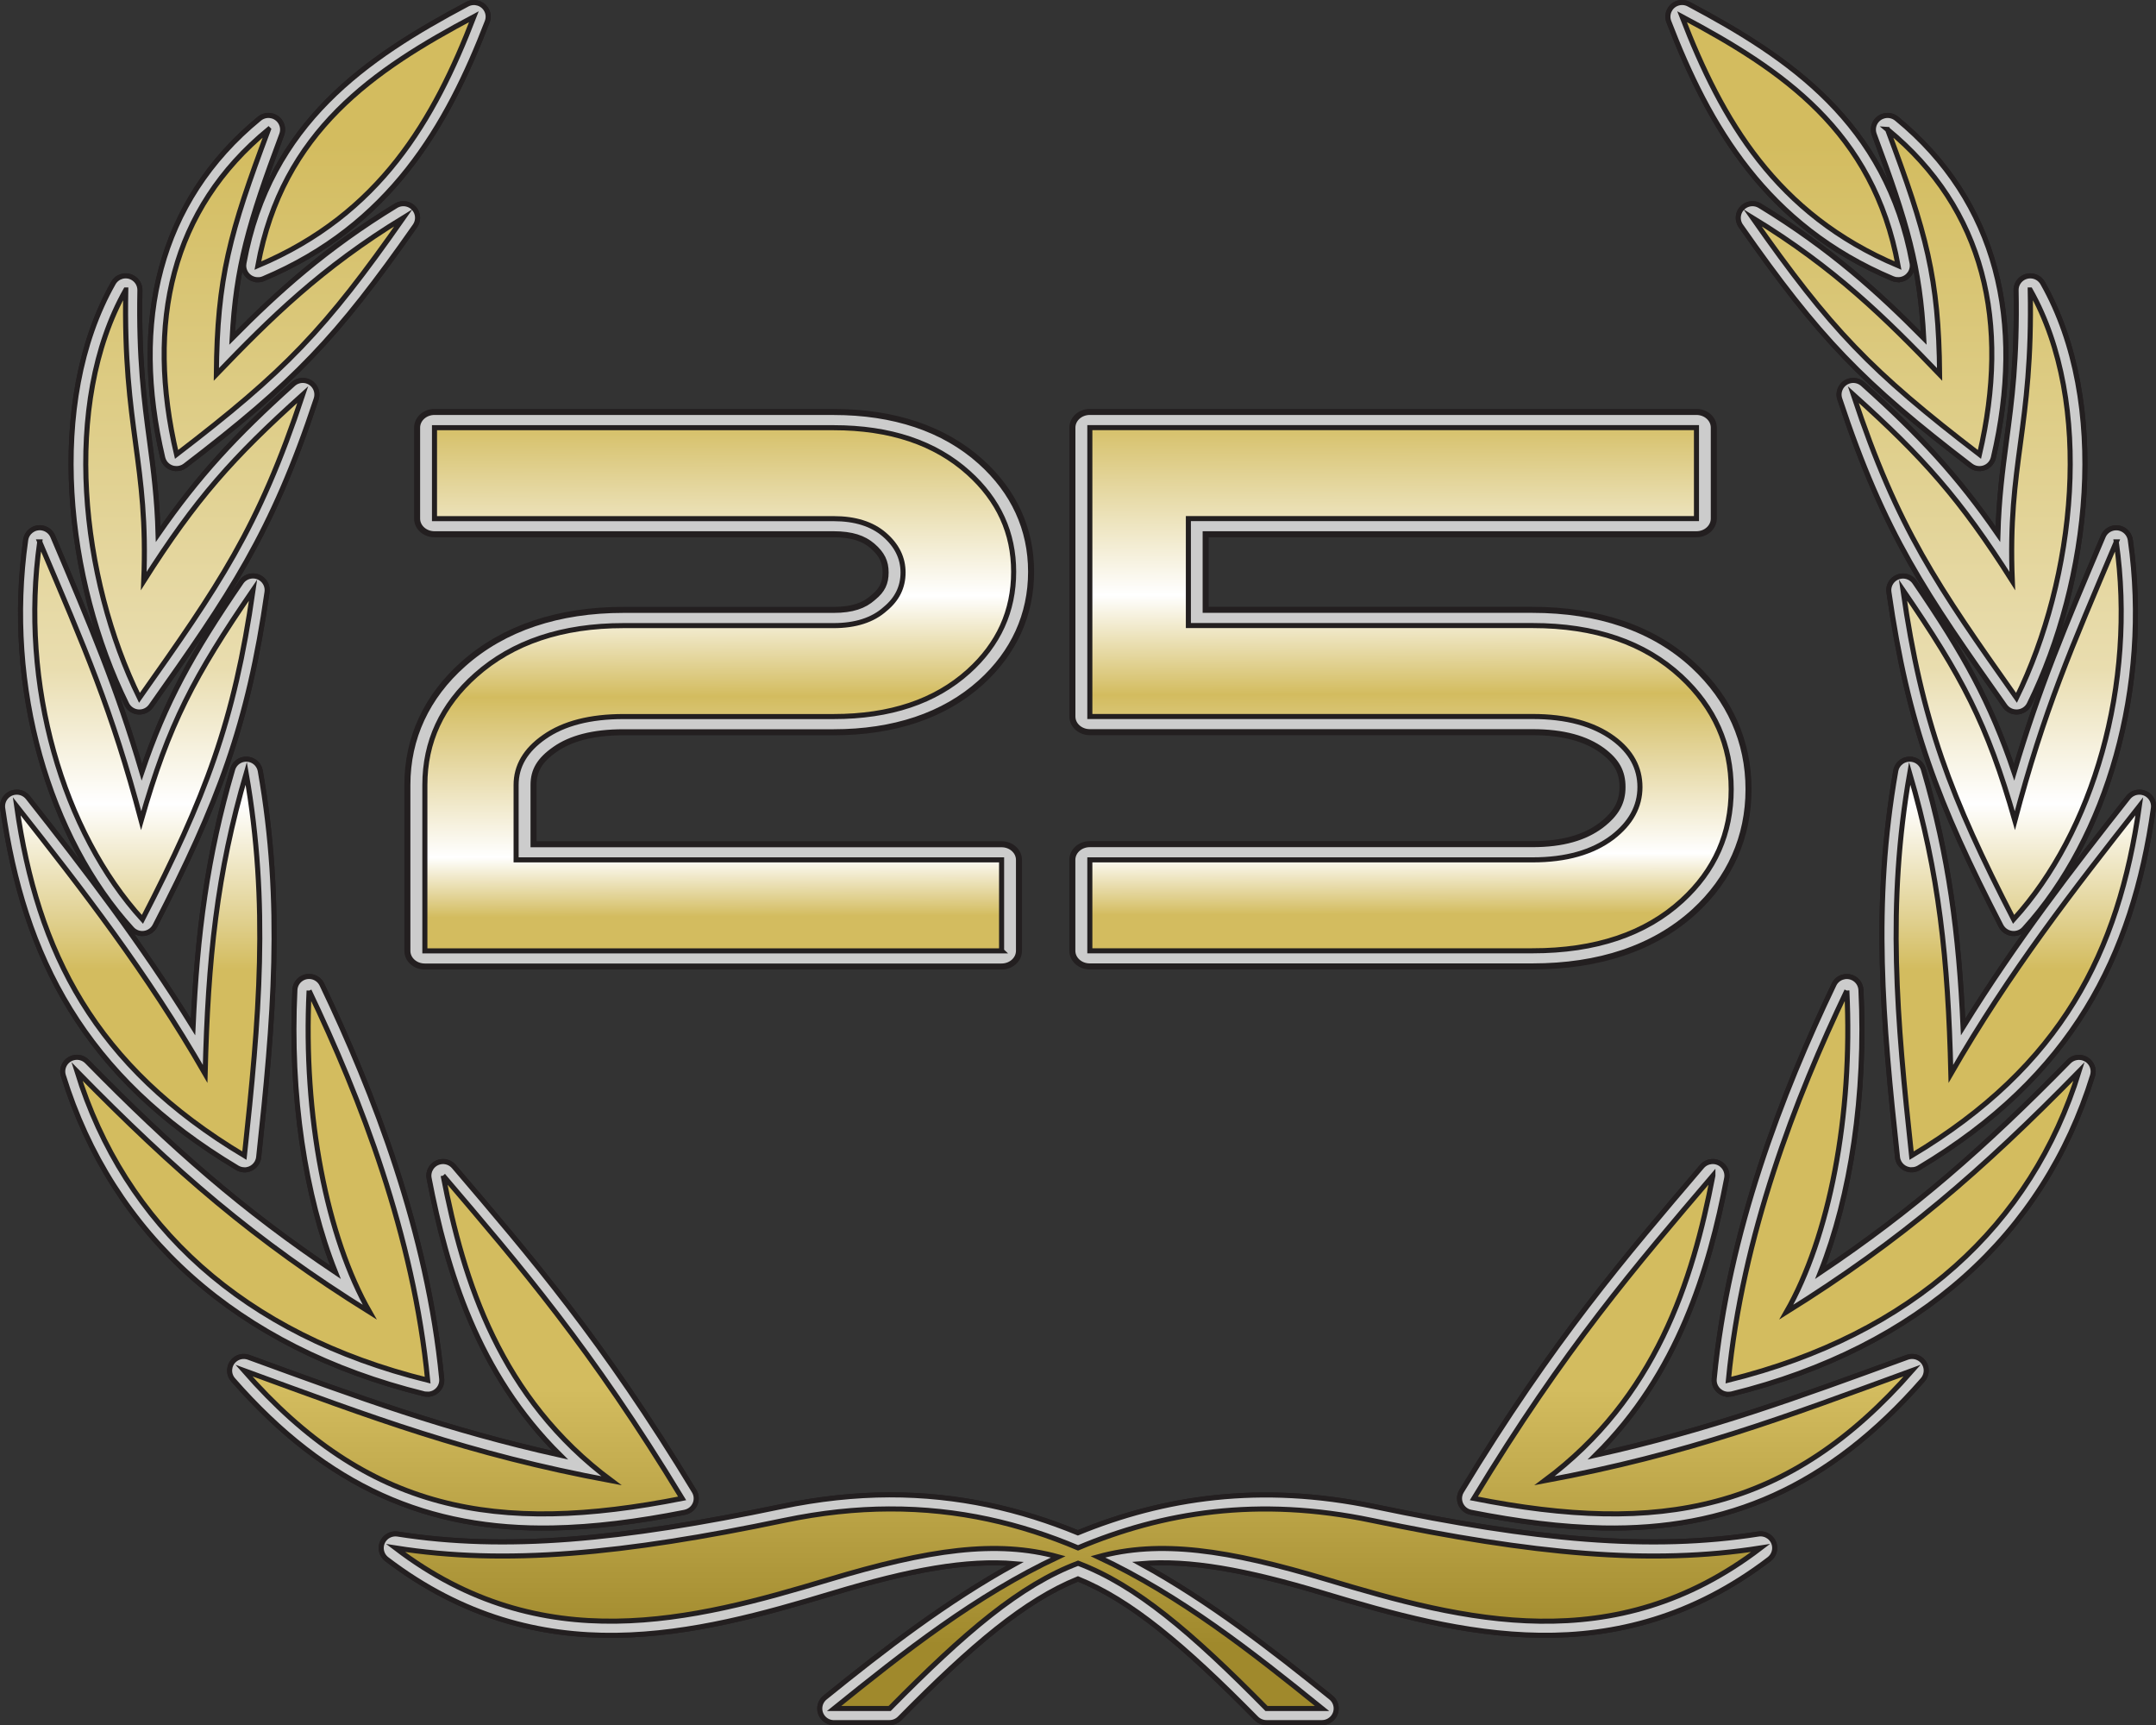
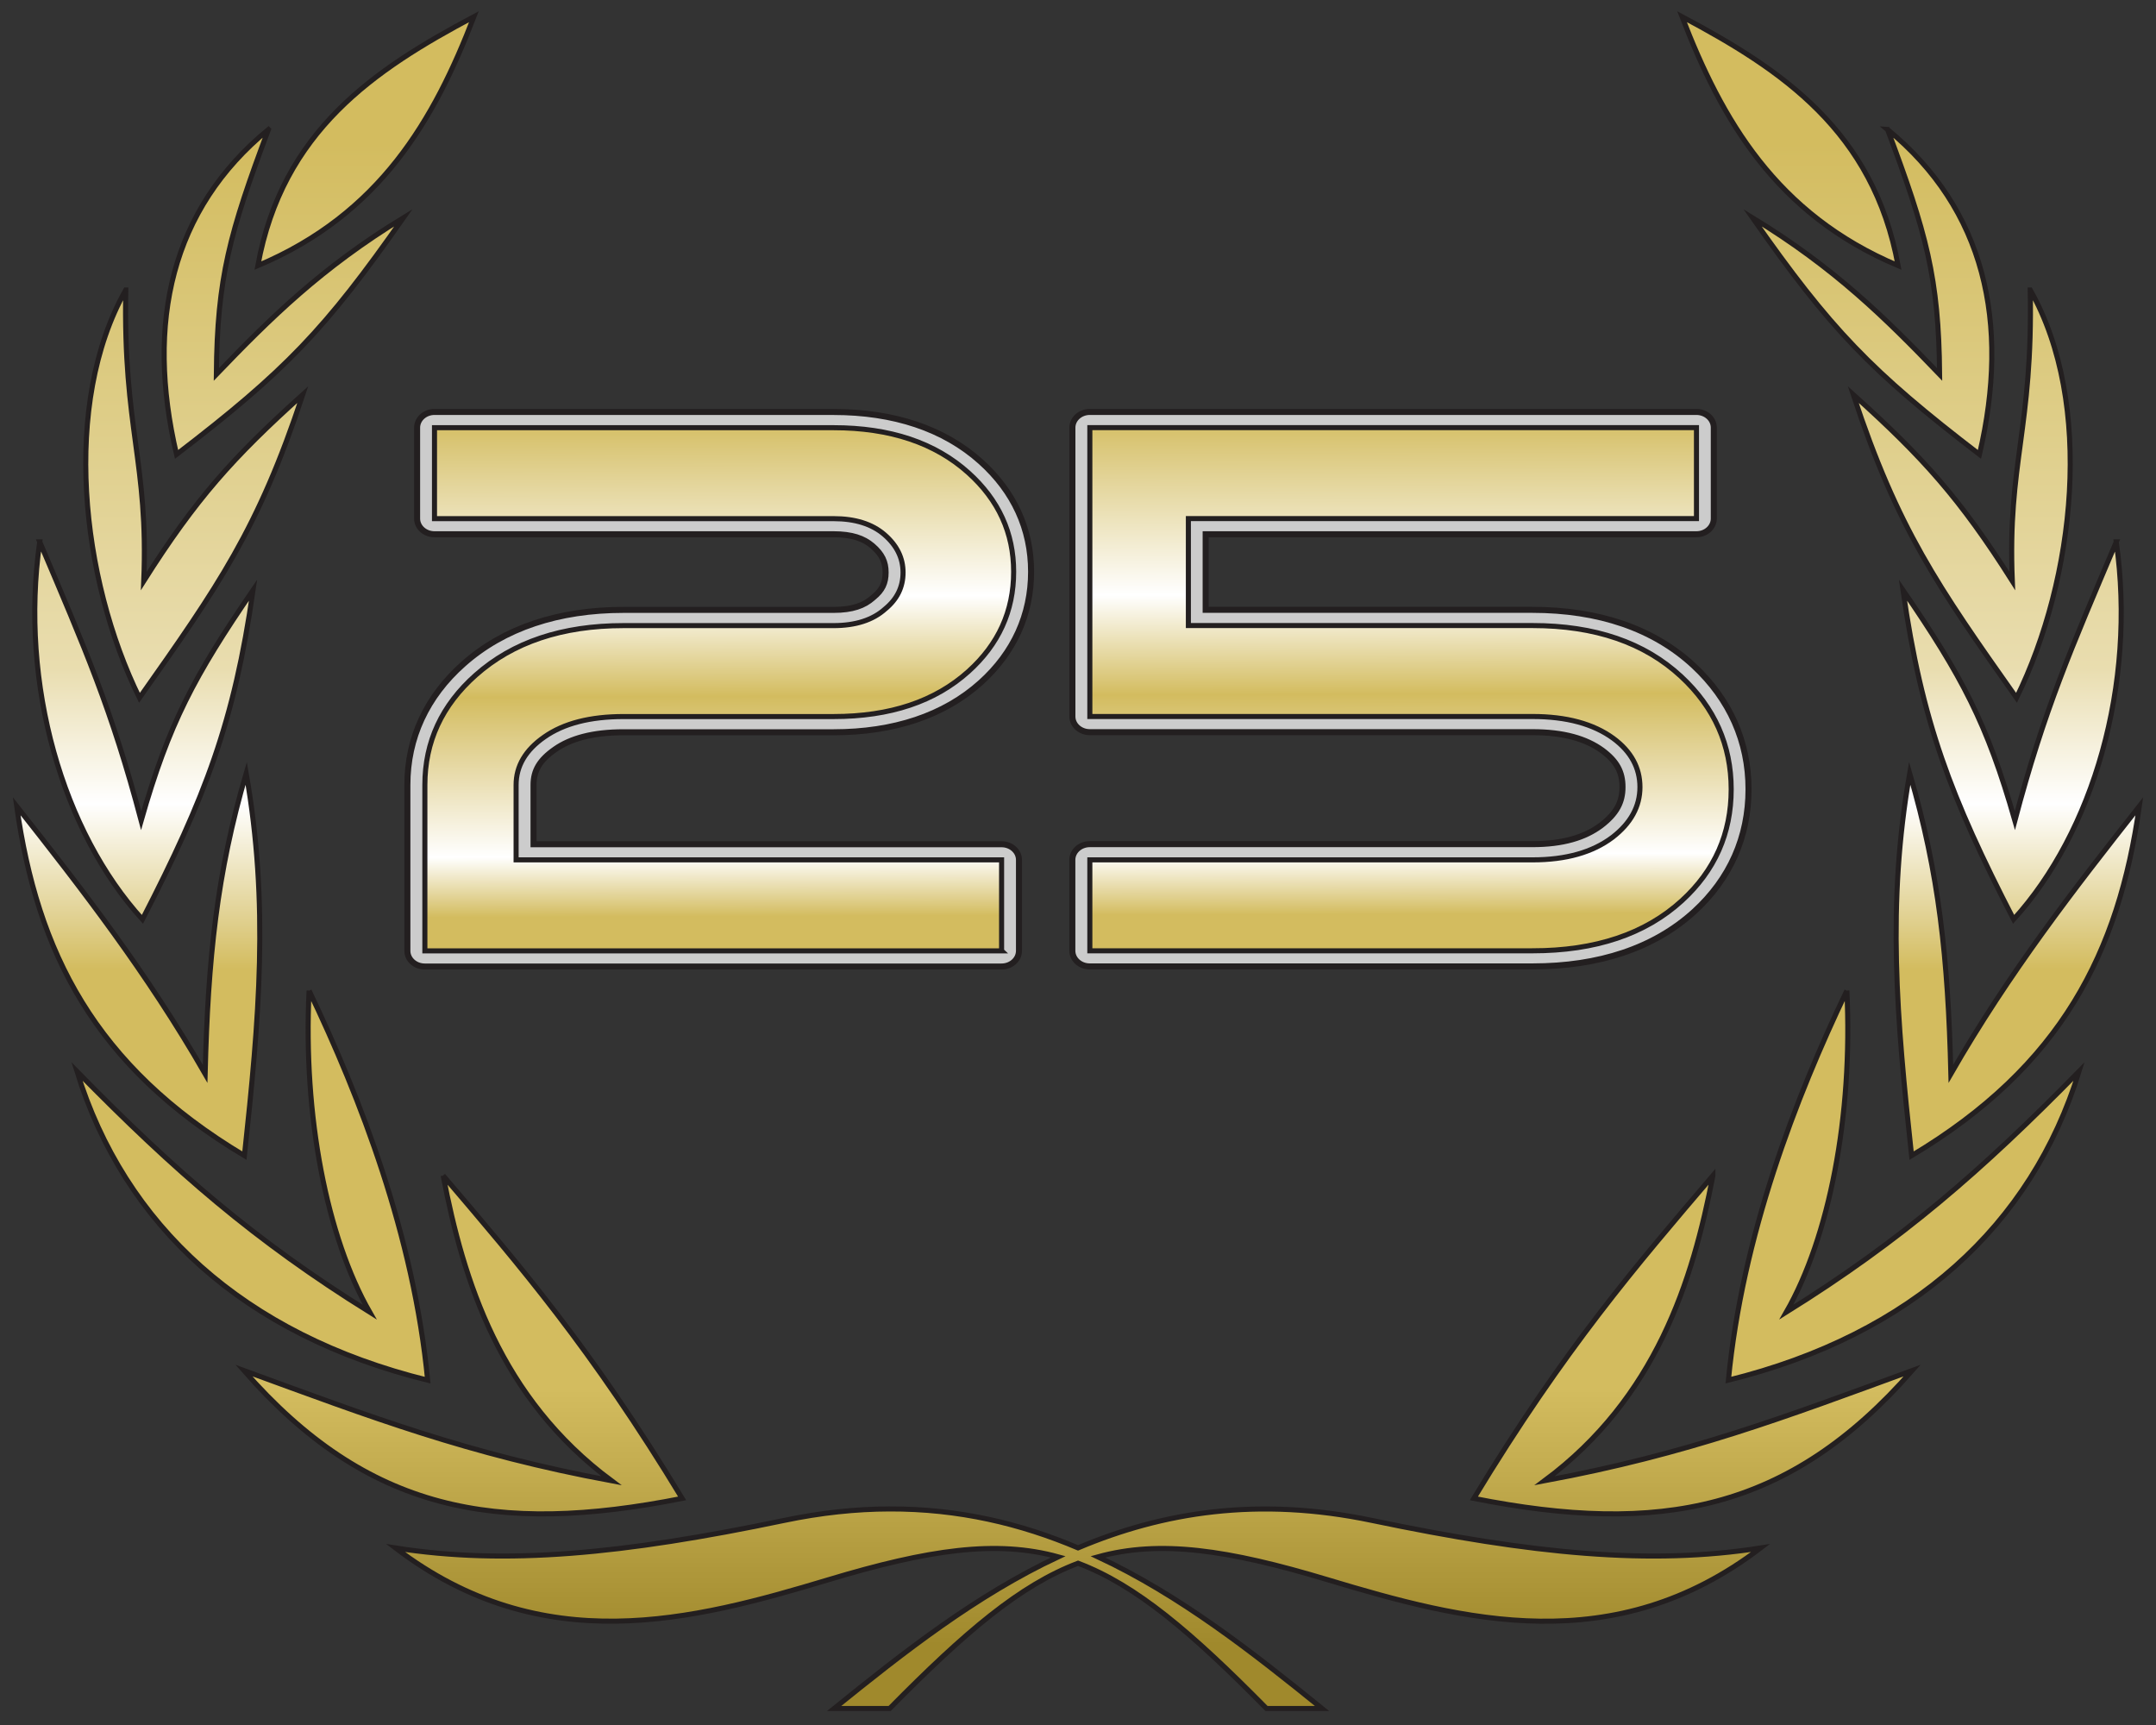
<svg xmlns="http://www.w3.org/2000/svg" id="uuid-613c4afc-e798-4860-8127-c13634d337f2" data-name="svg8" viewBox="0 0 425.35 340.32">
  <rect x="0" y="0" width="425.35" height="340.32" fill="#333333" stroke="none" />
  <defs>
    <style>
      .uuid-a9d2213a-152e-4964-b26d-93862ab85d30 {
        stroke-miterlimit: 10.42;
        stroke-width: 1.19px;
      }

      .uuid-a9d2213a-152e-4964-b26d-93862ab85d30, .uuid-707af10c-247b-4ce8-ab59-f1bd06096d8f, .uuid-5e487836-b408-4751-9319-55b18e64d2d7, .uuid-a728bc21-a612-46fd-acb9-7f63e94be151, .uuid-7e2cb666-c054-407d-bcbb-06f1057e78d0 {
        stroke: #231f20;
      }

      .uuid-a9d2213a-152e-4964-b26d-93862ab85d30, .uuid-707af10c-247b-4ce8-ab59-f1bd06096d8f, .uuid-7e2cb666-c054-407d-bcbb-06f1057e78d0 {
        fill: #ccc;
      }

      .uuid-5e487836-b408-4751-9319-55b18e64d2d7 {
        fill: url(#uuid-ac9c1351-593e-42a5-b4cd-a02910720f63);
      }

      .uuid-5e487836-b408-4751-9319-55b18e64d2d7, .uuid-a728bc21-a612-46fd-acb9-7f63e94be151, .uuid-7e2cb666-c054-407d-bcbb-06f1057e78d0 {
        stroke-miterlimit: 10;
      }

      .uuid-a728bc21-a612-46fd-acb9-7f63e94be151 {
        fill: url(#uuid-40caee09-ae6b-4683-9aae-bc25d4627276);
      }
    </style>
    <linearGradient id="uuid-40caee09-ae6b-4683-9aae-bc25d4627276" x1="310.89" y1="73.24" x2="310.89" y2="426.01" gradientTransform="translate(-47.96 -33.34) scale(.84)" gradientUnits="userSpaceOnUse">
      <stop offset="0" stop-color="#d3bc5f" />
      <stop offset=".18" stop-color="#decd87" />
      <stop offset=".35" stop-color="#e9ddaf" />
      <stop offset=".44" stop-color="#fff" />
      <stop offset=".55" stop-color="#d3bc5f" />
      <stop offset=".83" stop-color="#d3bc5f" />
      <stop offset="1" stop-color="#a0892c" />
    </linearGradient>
    <linearGradient id="uuid-ac9c1351-593e-42a5-b4cd-a02910720f63" x1="51.82" y1="417.63" x2="51.96" y2="376.02" gradientTransform="translate(89.23 1071.7) scale(2.38 -2.37)" gradientUnits="userSpaceOnUse">
      <stop offset="0" stop-color="#d3bc5f" />
      <stop offset=".36" stop-color="#fff" />
      <stop offset=".56" stop-color="#d3bc5f" />
      <stop offset=".72" stop-color="#e9ddaf" />
      <stop offset=".88" stop-color="#fff" />
      <stop offset="1" stop-color="#d3bc5f" />
    </linearGradient>
  </defs>
  <g id="uuid-8ed515a9-9548-4c03-96cb-74a2eaf141fd" data-name="layer1">
    <g id="uuid-0aa28556-8100-4dba-b98a-cbfdb3ca2373" data-name="g1381">
      <g id="uuid-fc382b69-8c81-471e-a957-b4cdc8277aed" data-name="g1119">
-         <path id="uuid-cd010e5e-393b-4ee8-9f28-99fd30dfacb8" data-name="path1190" class="uuid-7e2cb666-c054-407d-bcbb-06f1057e78d0" d="m164.53,339.82c-1.55,0-2.8-1.25-2.8-2.79,0-.84.38-1.63,1.03-2.16,11.7-9.46,23.95-18.95,37.53-26.4-9.57-.83-20.69,1.19-36.08,5.83-13.4,4.03-27.75,8.09-42.63,8.29-14.88.2-30.3-3.59-45.27-15.01-1.23-.94-1.46-2.69-.52-3.91.62-.81,1.64-1.21,2.66-1.06,21.2,3.34,44.07,1.2,75.68-5.41,0,0,0,0,0,0,7.44-1.56,14.53-2.3,21.29-2.32,13.67-.04,25.96,2.86,37.23,7.49,16.86-6.92,36.01-9.89,58.54-5.17,31.61,6.61,54.49,8.75,75.7,5.41,1.53-.24,2.96.8,3.2,2.32.16,1.01-.25,2.02-1.06,2.64-14.97,11.43-30.39,15.21-45.27,15.01s-29.23-4.26-42.63-8.29c-15.38-4.63-26.5-6.65-36.08-5.83,13.58,7.45,25.83,16.95,37.53,26.4,1.2.97,1.38,2.73.4,3.92-.53.65-1.33,1.03-2.17,1.03h-10.96c-.75,0-1.47-.3-2-.83-14.38-14.6-24.79-23.3-35.18-27.52-10.39,4.21-20.8,12.92-35.18,27.52-.53.53-1.25.83-2,.83h-10.96Zm-55.5-38.41c-24.43.46-44.39-7.92-63.04-29.22-1.02-1.16-.89-2.92.27-3.93.77-.67,1.84-.86,2.8-.51,21.87,7.99,39.1,14.33,61.46,19.3-16.27-16.12-22.37-36.44-25.86-54.61-.29-1.51.7-2.97,2.22-3.26.99-.19,2.01.17,2.66.93,15.13,17.74,29.34,34.23,47.41,64.04.8,1.32.37,3.03-.95,3.82-.28.17-.58.28-.9.35-9.3,1.84-17.94,2.94-26.09,3.09Zm207.26,0c-8.15-.15-16.78-1.25-26.09-3.09-1.52-.3-2.5-1.77-2.2-3.28.06-.32.18-.62.35-.89,18.07-29.81,32.3-46.29,47.42-64.04,1-1.17,2.77-1.32,3.94-.32.77.65,1.13,1.66.94,2.65-3.49,18.17-9.6,38.5-25.87,54.61,22.36-4.97,39.6-11.3,61.48-19.3,1.45-.53,3.06.21,3.59,1.65.35.95.15,2.02-.52,2.79-18.64,21.3-38.62,29.67-63.05,29.22Zm-232.03-26.37c-.2,0-.39-.03-.58-.08-37.08-9.16-61.54-31.55-71.18-62.79-.45-1.47.38-3.03,1.86-3.48,1-.31,2.09-.03,2.82.72,16.72,17.06,30.88,29.43,49.01,41.57-5.99-15.06-9.02-34.97-8.01-55.71.08-1.54,1.39-2.72,2.93-2.65,1.03.05,1.95.66,2.39,1.58,10.22,21.4,20.85,48.81,23.64,77.78.15,1.53-.98,2.89-2.52,3.04-.12.01-.24.02-.36.01Zm256.84,0c-1.54.07-2.85-1.13-2.92-2.66,0-.13,0-.26.01-.38,2.79-28.97,13.4-56.38,23.63-77.78.66-1.39,2.34-1.98,3.73-1.32.93.44,1.54,1.35,1.59,2.38,1.01,20.73-2.02,40.64-8,55.71,18.13-12.15,32.29-24.51,49.01-41.57,1.08-1.1,2.85-1.12,3.96-.05.75.73,1.03,1.81.72,2.81-9.64,31.23-34.09,53.62-71.18,62.79-.18.04-.37.07-.55.08h0ZM48.13,230.76c-.47-.02-.93-.15-1.34-.4C16.54,212.29,4.67,188.69.53,159.43c-.21-1.52.85-2.93,2.39-3.14.99-.14,1.97.26,2.59,1.04,11.14,14.12,22.25,28.6,32.58,45.27.83-18.37,2.77-33.61,7.81-50.83.43-1.48,1.98-2.33,3.47-1.9,1.03.3,1.79,1.15,1.98,2.2,4.6,26.25,2.61,49.1-.32,76.21-.16,1.45-1.42,2.54-2.88,2.49Zm329.11,0c-1.47.06-2.74-1.03-2.89-2.48-2.93-27.1-4.95-49.96-.34-76.21.27-1.52,1.71-2.53,3.24-2.27,1.05.18,1.91.95,2.21,1.97,5.04,17.22,7,32.46,7.83,50.83,10.32-16.68,21.44-31.15,32.58-45.27.96-1.21,2.72-1.42,3.93-.47.78.61,1.18,1.59,1.04,2.57-4.14,29.26-16.01,52.86-46.26,70.93-.4.24-.86.38-1.33.39ZM28.08,184.15c-.79,0-1.54-.33-2.06-.91C9.68,165.28.94,135.56,5.07,106.5c.22-1.52,1.63-2.58,3.16-2.37.97.14,1.8.77,2.18,1.67,7.61,17.95,12.65,29.86,17.57,46.53,4.67-13.82,9.88-23.26,19.62-37.5.87-1.27,2.61-1.6,3.89-.73.88.6,1.34,1.64,1.19,2.69-3.75,26.22-9.63,41.59-22.11,65.84-.48.93-1.45,1.52-2.5,1.52h0Zm369.28,0c-1.08.04-2.09-.55-2.59-1.51-12.47-24.25-18.36-39.62-22.11-65.83-.22-1.52.85-2.93,2.38-3.15,1.05-.15,2.1.31,2.7,1.19,9.74,14.24,14.95,23.69,19.62,37.5,4.93-16.66,9.96-28.58,17.57-46.53.6-1.42,2.25-2.08,3.67-1.48.9.38,1.54,1.21,1.68,2.17,4.12,29.06-4.62,58.78-20.95,76.73-.51.56-1.22.89-1.98.91Zm.51-43.7c-.93.01-1.8-.43-2.33-1.19-15.57-22.06-23.72-33.76-32.58-60.56-.48-1.46.32-3.04,1.79-3.52.95-.31,2-.09,2.75.58,11.46,10.3,18.69,18.12,26.66,29.63.2-7.02.92-12.65,1.68-18.33,1.07-7.99,2.17-16.24,1.91-29.8-.03-1.54,1.2-2.81,2.75-2.84,1.03-.02,1.99.53,2.49,1.42,13.39,23.7,9.27,58.8-2.64,83.05-.46.94-1.42,1.54-2.47,1.56Zm-370.48,0c-1.03-.04-1.95-.64-2.4-1.56-11.91-24.25-16.02-59.35-2.63-83.05.76-1.34,2.46-1.82,3.81-1.06.9.5,1.45,1.46,1.43,2.48-.26,13.55.84,21.81,1.91,29.8.76,5.68,1.49,11.31,1.68,18.33,7.97-11.5,15.2-19.32,26.66-29.63,1.15-1.03,2.92-.94,3.95.2.67.74.89,1.79.58,2.74-8.86,26.8-17.03,38.51-32.6,60.57-.55.78-1.45,1.22-2.41,1.18h0Zm7.31-48.01c-1.25-.05-2.32-.93-2.6-2.15-6.26-26.7-.89-50.49,19.08-66.88,1.19-.98,2.96-.81,3.94.38.63.77.81,1.81.46,2.74-6.54,17.45-9.05,26.28-9.78,40.19,9-9.09,18.49-17.7,32.32-26.13,1.32-.8,3.04-.39,3.85.92.58.94.54,2.14-.09,3.05-15.51,22.14-23.8,30.79-45.35,47.3-.52.4-1.17.6-1.83.58h0Zm355.93,0c-.66.03-1.3-.18-1.82-.58-21.55-16.52-29.87-25.16-45.37-47.3-.88-1.26-.57-3,.7-3.88.91-.63,2.11-.67,3.06-.09,13.84,8.43,23.33,17.04,32.33,26.13-.72-13.92-3.22-22.74-9.76-40.19-.54-1.44.2-3.05,1.65-3.58.94-.35,1.98-.17,2.76.46,19.97,16.39,25.34,40.18,19.08,66.88-.29,1.22-1.35,2.1-2.61,2.15ZM50.88,55.18c-1.55,0-2.8-1.25-2.8-2.79,0-.17.02-.33.05-.5C53.17,24.28,72.37,11.36,92.19.83c1.36-.72,3.06-.21,3.79,1.15.38.71.43,1.55.14,2.31-7.94,20.62-19.18,40.15-44.15,50.68-.35.15-.72.22-1.09.22h0Zm323.46,0c-.33-.02-.65-.09-.95-.22-24.97-10.53-36.21-30.06-44.15-50.68-.55-1.44.17-3.05,1.61-3.6.76-.29,1.6-.24,2.32.14,19.82,10.53,39.02,23.45,44.06,51.07.28,1.51-.73,2.96-2.25,3.24-.21.04-.43.05-.64.04Z" />
-         <path id="uuid-8d8e6574-2c85-4790-8c4e-e6d74883fd4d" data-name="path1121" class="uuid-707af10c-247b-4ce8-ab59-f1bd06096d8f" d="m164.53,339.82c-1.55,0-2.8-1.25-2.8-2.79,0-.84.38-1.63,1.03-2.16,11.7-9.46,23.95-18.95,37.53-26.4-9.57-.83-20.69,1.19-36.08,5.83-13.4,4.03-27.75,8.09-42.63,8.29-14.88.2-30.3-3.59-45.27-15.01-1.23-.94-1.46-2.69-.52-3.91.62-.81,1.64-1.21,2.66-1.06,21.2,3.34,44.07,1.2,75.68-5.41,0,0,0,0,0,0,7.44-1.56,14.53-2.3,21.29-2.32,13.67-.04,25.96,2.86,37.23,7.49,16.86-6.92,36.01-9.89,58.54-5.17,31.61,6.61,54.49,8.75,75.7,5.41,1.53-.24,2.96.8,3.2,2.32.16,1.01-.25,2.02-1.06,2.64-14.97,11.43-30.39,15.21-45.27,15.01s-29.23-4.26-42.63-8.29c-15.38-4.63-26.5-6.65-36.08-5.83,13.58,7.45,25.83,16.95,37.53,26.4,1.2.97,1.38,2.73.4,3.92-.53.65-1.33,1.03-2.17,1.03h-10.96c-.75,0-1.47-.3-2-.83-14.38-14.6-24.79-23.3-35.18-27.52-10.39,4.21-20.8,12.92-35.18,27.52-.53.53-1.25.83-2,.83h-10.96Zm-55.5-38.41c-24.43.46-44.39-7.92-63.04-29.22-1.02-1.16-.89-2.92.27-3.93.77-.67,1.84-.86,2.8-.51,21.87,7.99,39.1,14.33,61.46,19.3-16.27-16.12-22.37-36.44-25.86-54.61-.29-1.51.7-2.97,2.22-3.26.99-.19,2.01.17,2.66.93,15.13,17.74,29.34,34.23,47.41,64.04.8,1.32.37,3.03-.95,3.82-.28.17-.58.28-.9.35-9.3,1.84-17.94,2.94-26.09,3.09Zm207.26,0c-8.15-.15-16.78-1.25-26.09-3.09-1.52-.3-2.5-1.77-2.2-3.28.06-.32.18-.62.35-.89,18.07-29.81,32.3-46.29,47.42-64.04,1-1.17,2.77-1.32,3.94-.32.77.65,1.13,1.66.94,2.65-3.49,18.17-9.6,38.5-25.87,54.61,22.36-4.97,39.6-11.3,61.48-19.3,1.45-.53,3.06.21,3.59,1.65.35.95.15,2.02-.52,2.79-18.64,21.3-38.62,29.67-63.05,29.22Zm-232.03-26.37c-.2,0-.39-.03-.58-.08-37.08-9.16-61.54-31.55-71.18-62.79-.45-1.47.38-3.03,1.86-3.48,1-.31,2.09-.03,2.82.72,16.72,17.06,30.88,29.43,49.01,41.57-5.99-15.06-9.02-34.97-8.01-55.71.08-1.54,1.39-2.72,2.93-2.65,1.03.05,1.95.66,2.39,1.58,10.22,21.4,20.85,48.81,23.64,77.78.15,1.53-.98,2.89-2.52,3.04-.12.01-.24.02-.36.01Zm256.84,0c-1.54.07-2.85-1.13-2.92-2.66,0-.13,0-.26.01-.38,2.79-28.97,13.4-56.38,23.63-77.78.66-1.39,2.34-1.98,3.73-1.32.93.44,1.54,1.35,1.59,2.38,1.01,20.73-2.02,40.64-8,55.71,18.13-12.15,32.29-24.51,49.01-41.57,1.08-1.1,2.85-1.12,3.96-.05.75.73,1.03,1.81.72,2.81-9.64,31.23-34.09,53.62-71.18,62.79-.18.04-.37.07-.55.08h0ZM48.13,230.76c-.47-.02-.93-.15-1.34-.4C16.54,212.29,4.67,188.69.53,159.43c-.21-1.52.85-2.93,2.39-3.14.99-.14,1.97.26,2.59,1.04,11.14,14.12,22.25,28.6,32.58,45.27.83-18.37,2.77-33.61,7.81-50.83.43-1.48,1.98-2.33,3.47-1.9,1.03.3,1.79,1.15,1.98,2.2,4.6,26.25,2.61,49.1-.32,76.21-.16,1.45-1.42,2.54-2.88,2.49Zm329.11,0c-1.47.06-2.74-1.03-2.89-2.48-2.93-27.1-4.95-49.96-.34-76.21.27-1.52,1.71-2.53,3.24-2.27,1.05.18,1.91.95,2.21,1.97,5.04,17.22,7,32.46,7.83,50.83,10.32-16.68,21.44-31.15,32.58-45.27.96-1.21,2.72-1.42,3.93-.47.78.61,1.18,1.59,1.04,2.57-4.14,29.26-16.01,52.86-46.26,70.93-.4.24-.86.38-1.33.39ZM28.08,184.15c-.79,0-1.54-.33-2.06-.91C9.68,165.28.94,135.56,5.07,106.5c.22-1.52,1.63-2.58,3.16-2.37.97.14,1.8.77,2.18,1.67,7.61,17.95,12.65,29.86,17.57,46.53,4.67-13.82,9.88-23.26,19.62-37.5.87-1.27,2.61-1.6,3.89-.73.88.6,1.34,1.64,1.19,2.69-3.75,26.22-9.63,41.59-22.11,65.84-.48.93-1.45,1.52-2.5,1.52h0Zm369.28,0c-1.08.04-2.09-.55-2.59-1.51-12.47-24.25-18.36-39.62-22.11-65.83-.22-1.52.85-2.93,2.38-3.15,1.05-.15,2.1.31,2.7,1.19,9.74,14.24,14.95,23.69,19.62,37.5,4.93-16.66,9.96-28.58,17.57-46.53.6-1.42,2.25-2.08,3.67-1.48.9.38,1.54,1.21,1.68,2.17,4.12,29.06-4.62,58.78-20.95,76.73-.51.56-1.22.89-1.98.91Zm.51-43.7c-.93.01-1.8-.43-2.33-1.19-15.57-22.06-23.72-33.76-32.58-60.56-.48-1.46.32-3.04,1.79-3.52.95-.31,2-.09,2.75.58,11.46,10.3,18.69,18.12,26.66,29.63.2-7.02.92-12.65,1.68-18.33,1.07-7.99,2.17-16.24,1.91-29.8-.03-1.54,1.2-2.81,2.75-2.84,1.03-.02,1.99.53,2.49,1.42,13.39,23.7,9.27,58.8-2.64,83.05-.46.94-1.42,1.54-2.47,1.56Zm-370.48,0c-1.03-.04-1.95-.64-2.4-1.56-11.91-24.25-16.02-59.35-2.63-83.05.76-1.34,2.46-1.82,3.81-1.06.9.5,1.45,1.46,1.43,2.48-.26,13.55.84,21.81,1.91,29.8.76,5.68,1.49,11.31,1.68,18.33,7.97-11.5,15.2-19.32,26.66-29.63,1.15-1.03,2.92-.94,3.95.2.67.74.89,1.79.58,2.74-8.86,26.8-17.03,38.51-32.6,60.57-.55.78-1.45,1.22-2.41,1.18h0Zm7.31-48.01c-1.25-.05-2.32-.93-2.6-2.15-6.26-26.7-.89-50.49,19.08-66.88,1.19-.98,2.96-.81,3.94.38.63.77.81,1.81.46,2.74-6.54,17.45-9.05,26.28-9.78,40.19,9-9.09,18.49-17.7,32.32-26.13,1.32-.8,3.04-.39,3.85.92.58.94.54,2.14-.09,3.05-15.51,22.14-23.8,30.79-45.35,47.3-.52.4-1.17.6-1.83.58h0Zm355.93,0c-.66.03-1.3-.18-1.82-.58-21.55-16.52-29.87-25.16-45.37-47.3-.88-1.26-.57-3,.7-3.88.91-.63,2.11-.67,3.06-.09,13.84,8.43,23.33,17.04,32.33,26.13-.72-13.92-3.22-22.74-9.76-40.19-.54-1.44.2-3.05,1.65-3.58.94-.35,1.98-.17,2.76.46,19.97,16.39,25.34,40.18,19.08,66.88-.29,1.22-1.35,2.1-2.61,2.15ZM50.88,55.18c-1.55,0-2.8-1.25-2.8-2.79,0-.17.02-.33.05-.5C53.17,24.28,72.37,11.36,92.19.83c1.36-.72,3.06-.21,3.79,1.15.38.71.43,1.55.14,2.31-7.94,20.62-19.18,40.15-44.15,50.68-.35.15-.72.22-1.09.22h0Zm323.46,0c-.33-.02-.65-.09-.95-.22-24.97-10.53-36.21-30.06-44.15-50.68-.55-1.44.17-3.05,1.61-3.6.76-.29,1.6-.24,2.32.14,19.82,10.53,39.02,23.45,44.06,51.07.28,1.51-.73,2.96-2.25,3.24-.21.04-.43.05-.64.04Z" />
-       </g>
+         </g>
      <path id="uuid-a9c31108-2b17-4f5b-b29c-bf134e5837c7" data-name="path1121-7" class="uuid-a728bc21-a612-46fd-acb9-7f63e94be151" d="m93.5,3.29c-19.66,10.44-37.78,22.55-42.63,49.11,24.12-10.17,34.79-28.75,42.63-49.11Zm238.34,0c7.84,20.36,18.52,38.94,42.63,49.11-4.85-26.56-22.97-38.67-42.63-49.11ZM52.96,25.54c-19.15,15.72-24.24,38.08-18.13,64.1,21.46-16.44,29.33-24.65,44.76-46.69-16.2,9.87-26.3,19.87-36.91,30.91.17-19.09,2.62-27.88,10.28-48.32Zm319.43,0c7.66,20.44,10.1,29.23,10.27,48.32-10.61-11.04-20.71-21.04-36.92-30.91,15.44,22.04,23.33,30.24,44.78,46.69,6.1-26.02,1.02-48.38-18.14-64.1ZM24.81,57.2c-12.67,22.42-8.84,56.96,2.7,80.46,15.57-22.06,23.45-33.28,32.23-59.83-13.82,12.43-21.1,20.56-31.38,36.78.96-23.42-4.08-29.95-3.55-57.41Zm375.73,0c.53,27.46-4.5,33.99-3.54,57.41-10.28-16.22-17.56-24.36-31.38-36.78,8.78,26.55,16.65,37.78,32.21,59.83,11.54-23.5,15.38-58.04,2.71-80.46h0ZM7.84,106.89c-4.01,28.25,4.63,57.3,20.26,74.47,12.42-24.14,18.11-38.99,21.83-64.96-11.66,17.04-16.59,26.28-22.08,45.47-5.78-21.85-11.07-33.92-20.01-54.98h0Zm409.68,0c-8.93,21.07-14.23,33.14-20.01,54.98-5.49-19.19-10.41-28.43-22.08-45.47,3.71,25.97,9.41,40.82,21.83,64.96,15.62-17.17,24.26-46.22,20.25-74.47h0ZM48.57,152.54c-5.8,19.8-7.53,36.53-8.1,59.29-11.49-19.99-24.31-36.47-37.18-52.79,4.07,28.76,15.31,51.24,44.93,68.93,2.92-27.07,4.88-49.59.35-75.43Zm328.19,0c-4.53,25.84-2.56,48.36.37,75.43,29.62-17.69,40.86-40.17,44.93-68.93-12.87,16.32-25.69,32.8-37.18,52.79-.56-22.76-2.32-39.49-8.12-59.29h0ZM60.98,195.41c-1.21,24.84,3.53,48.68,11.96,63.43-22.69-14.13-38.43-27.77-57.75-47.48,9.36,30.34,32.84,51.92,69.18,60.9-2.74-28.46-13.24-55.61-23.39-76.84h0Zm303.38,0c-10.15,21.24-20.62,48.38-23.37,76.84,36.34-8.98,59.82-30.56,69.18-60.9-19.32,19.71-35.06,33.35-57.75,47.48,8.43-14.75,13.15-38.59,11.94-63.43h0Zm-276.93,36.5c4,20.8,11.21,43.84,33.21,60.19-28.38-5.27-47.24-12.51-72.52-21.74,24.33,27.8,49.72,32.5,86.46,25.22-17.97-29.64-32.02-45.92-47.15-63.67Zm250.5,0c-15.13,17.75-29.2,34.03-47.16,63.67,36.74,7.28,62.15,2.57,86.48-25.22-25.28,9.24-44.16,16.47-72.54,21.74,21.99-16.35,29.23-39.4,33.22-60.19h0Zm-162.49,65.75c-6.56.02-13.45.74-20.72,2.26-31.75,6.64-55,8.86-76.69,5.44,28.96,22.1,58.66,14.31,85.39,6.27,19.85-5.98,33.18-7.88,45.35-4.52-16.22,7.6-30.47,18.81-44.22,29.92h10.96c14.92-15.14,25.77-24.35,37.18-28.66,11.41,4.31,22.27,13.52,37.18,28.66h10.96c-13.74-11.12-28-22.33-44.22-29.92,12.16-3.36,25.5-1.46,45.34,4.52,26.73,8.05,56.43,15.84,85.39-6.27-21.69,3.42-44.96,1.2-76.71-5.44-22.46-4.7-41.26-1.63-57.95,5.42-11.28-4.78-23.54-7.73-37.24-7.68h0Z" />
      <path id="uuid-b89e3ee9-87b1-47c4-82c0-4f3743b8b7c9" data-name="path1220" class="uuid-a9d2213a-152e-4964-b26d-93862ab85d30" d="m85.73,81.26c-1.9,0-3.43,1.38-3.44,3.09h0v17.95c0,1.71,1.54,3.09,3.43,3.09h78.73c3.62,0,5.94.81,7.67,2.3,1.88,1.62,2.6,3.14,2.6,5.23s-.67,3.49-2.38,4.89c-.04.03-.08.07-.12.1-1.72,1.55-4.05,2.4-7.77,2.4h-41.44c-12.79,0-23.57,3.55-31.57,10.65-7.28,6.45-11.07,14.63-11.07,23.88v32.73c0,1.71,1.54,3.09,3.43,3.09h113.79c1.9,0,3.43-1.38,3.44-3.09h0v-17.94c0-1.71-1.54-3.09-3.43-3.09h-92.34v-11.69c0-2.81,1.16-4.88,4.24-7.03,0,0,0,0,0,0,3.07-2.15,7.44-3.37,13.51-3.37h41.44c11.83,0,21.77-3.26,29.04-9.81,6.53-5.89,9.93-13.39,9.93-21.85s-3.4-15.83-9.93-21.71c-7.27-6.55-17.21-9.81-29.04-9.81h-78.73Zm129.28,0c-1.9,0-3.43,1.38-3.44,3.09h0v56.99c0,1.71,1.54,3.09,3.43,3.09h87.33c6.14,0,10.58,1.29,13.77,3.61,2.86,2.11,4,4.24,4,7.22s-1.19,5.22-4.21,7.54c-3.21,2.41-7.55,3.72-13.56,3.72h-87.33c-1.9,0-3.43,1.38-3.44,3.09h0v17.94c0,1.71,1.54,3.09,3.43,3.09h87.33c13.11,0,24.01-3.59,31.93-10.82h0c7.07-6.47,10.71-14.73,10.71-24.13s-3.7-17.75-10.85-24.4c-7.9-7.33-18.77-10.99-31.79-10.99h-64.46v-14.91h96.81c1.9,0,3.43-1.38,3.44-3.09h0v-17.95c0-1.71-1.54-3.09-3.43-3.09h-119.69Z" />
      <path id="uuid-3d172890-69cc-43de-b0d7-0e7619544d04" data-name="path1220-0" class="uuid-5e487836-b408-4751-9319-55b18e64d2d7" d="m302.34,187.56h-87.33v-17.94h87.33c6.59,0,11.85-1.48,15.78-4.45,3.61-2.78,5.42-6.08,5.42-9.9s-1.75-7.03-5.26-9.62c-3.93-2.87-9.24-4.31-15.94-4.31h-87.33v-56.98h119.68v17.94h-100.24v21.1h67.89c12.32,0,22.1,3.35,29.32,10.05,6.59,6.12,9.88,13.54,9.88,22.25s-3.24,16.03-9.72,21.96c-7.22,6.6-17.05,9.9-29.48,9.9h0Zm-104.74,0v-17.94h-95.78v-14.78c0-3.73,1.86-6.89,5.58-9.47,3.82-2.68,9.03-4.02,15.62-4.02h41.43c11.16,0,20.03-2.97,26.61-8.9,5.95-5.36,8.92-11.91,8.92-19.66,0-7.66-2.97-14.16-8.92-19.52-6.59-5.93-15.46-8.9-26.61-8.9h-78.73v17.94h78.73c4.25,0,7.6,1.05,10.04,3.16,2.44,2.11,3.67,4.59,3.67,7.46s-1.17,5.26-3.51,7.18c-2.44,2.2-5.84,3.3-10.2,3.3h-41.43c-12.11,0-21.83,3.25-29.16,9.76-6.69,5.93-10.04,13.16-10.04,21.67v32.73h113.79Z" />
    </g>
  </g>
</svg>